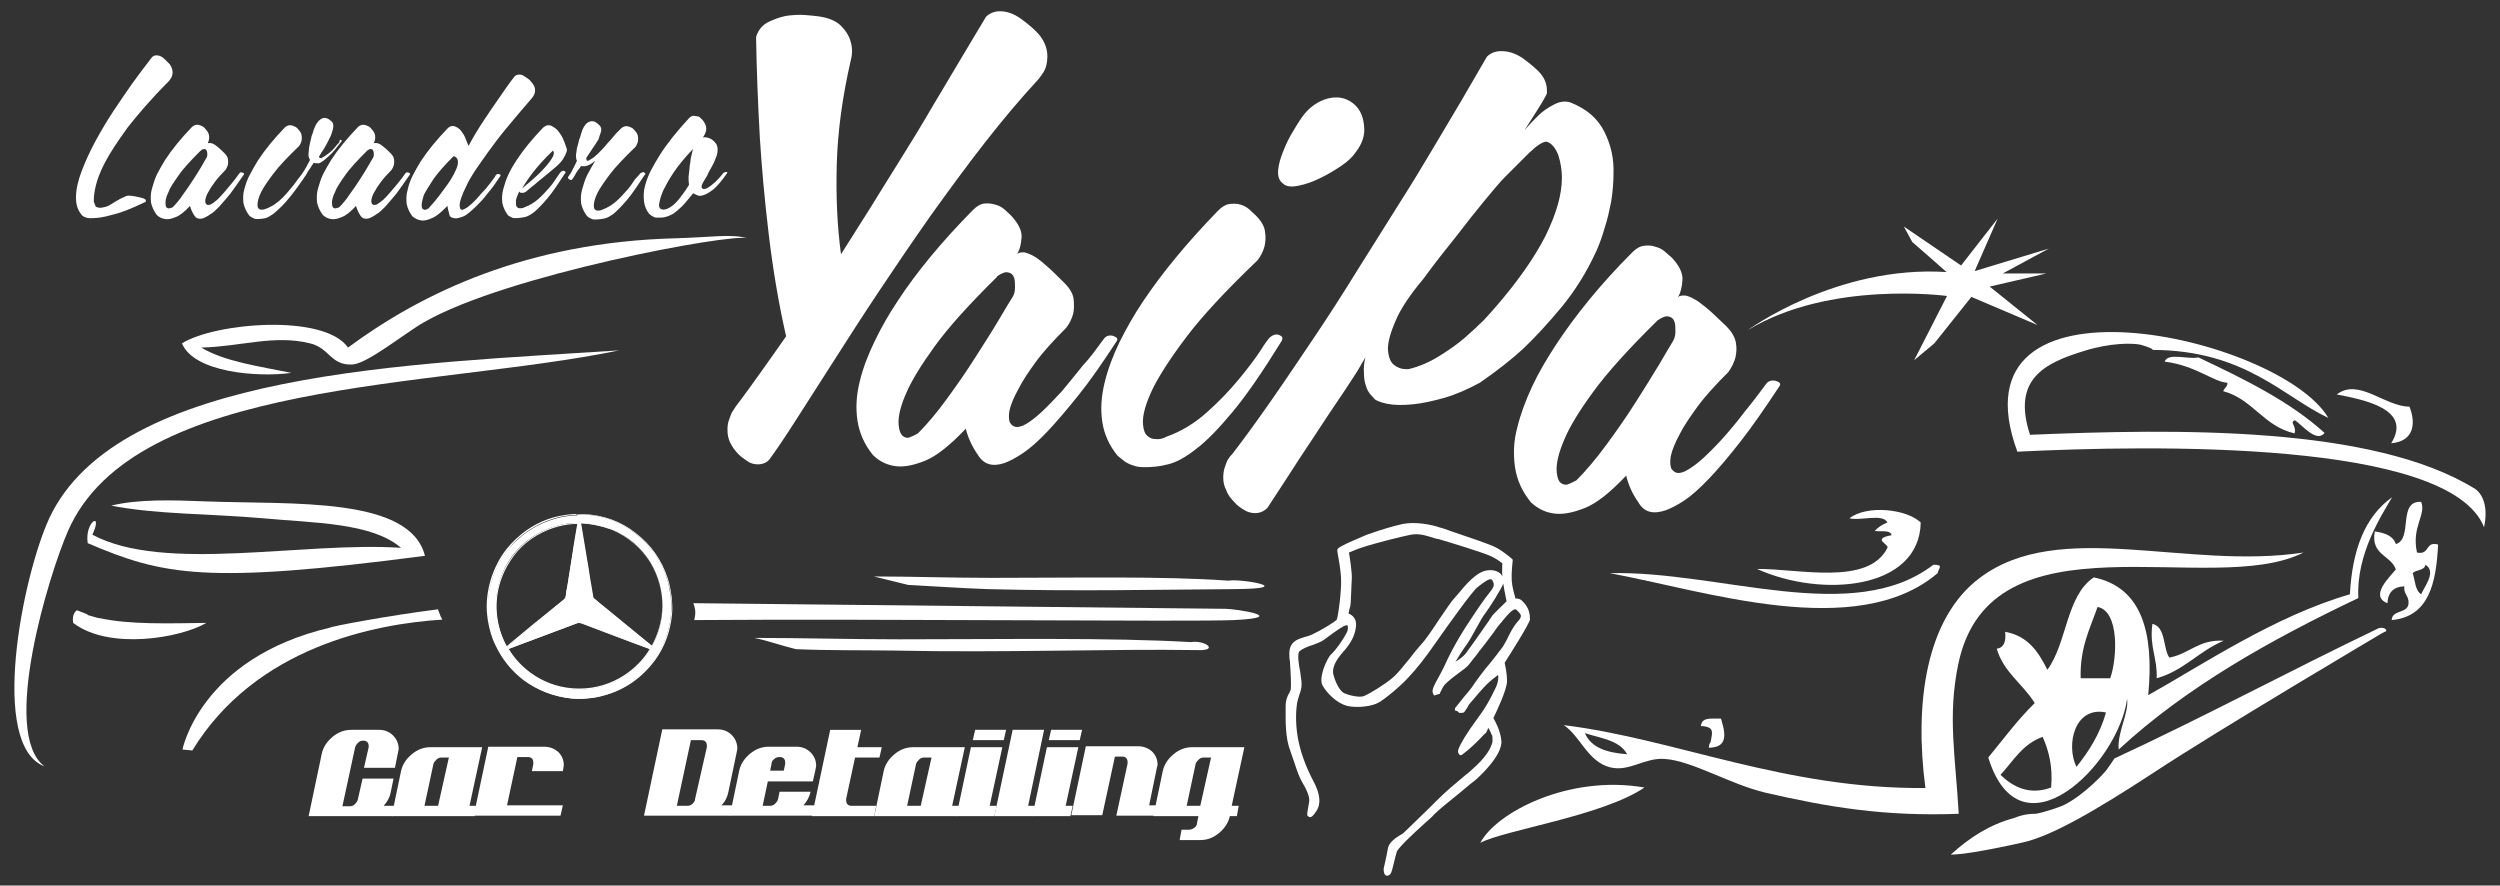
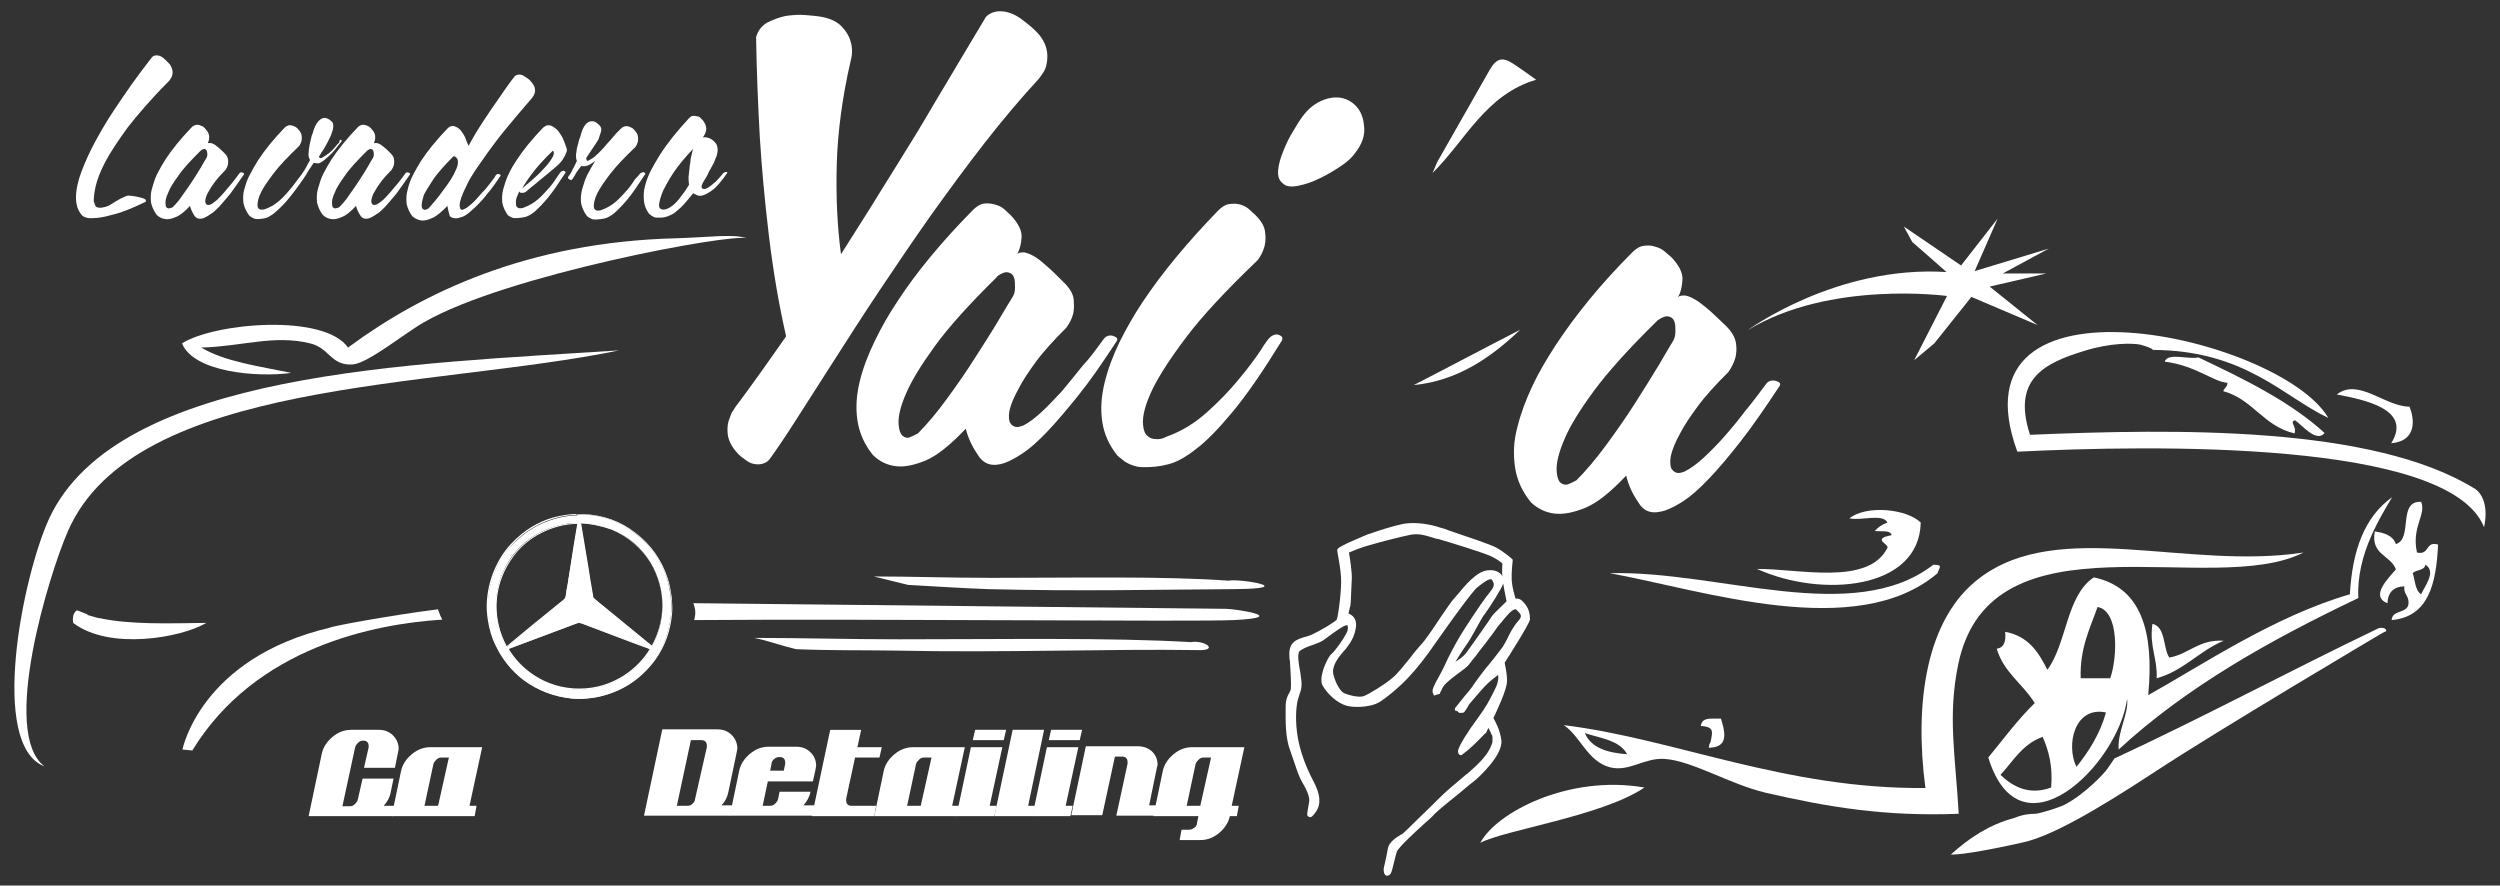
<svg xmlns="http://www.w3.org/2000/svg" id="Capa_2_00000134943664099778631770000018148682806183499439_" x="0px" y="0px" viewBox="0 0 533 188.8" style="enable-background:new 0 0 533 188.8;" xml:space="preserve">
  <rect x="0" y="0" width="533" height="188.8" fill="#333333" stroke="none" />
  <style type="text/css">	.st0{fill:#FFFFFF;}	.st1{fill-rule:evenodd;clip-rule:evenodd;fill:#FFFFFF;}</style>
  <g>
    <g>
      <path class="st0" d="M161.6,99c-0.8,0-1.6-0.2-2.3-0.7s-1.3-0.9-1.8-1.4c-0.9-0.9-1.5-1.8-1.9-2.7c-0.4-0.9-0.5-1.7-0.5-2.6   c0-0.8,0.1-1.5,0.3-2c0.2-0.6,0.4-1.1,0.6-1.6c0.3-0.5,0.6-0.9,0.9-1.4c1.7-2.2,3.4-4.6,5.2-7.1s3.6-5.1,5.5-7.8   c-1.6-7-2.8-14.2-3.7-21.7s-1.5-14.3-1.9-20.6c-0.4-7.3-0.7-14.5-0.8-21.5c0.4-1.4,1.2-2.4,2.4-3.1c1.2-0.6,2.5-1.1,3.9-1.4   c1.4-0.2,2.8-0.3,4.1-0.2s2.3,0.2,3,0.3c2.1,0.3,3.7,1,4.7,2s1.7,2.1,2,3.2c0.4,1.2,0.5,2.6,0.1,4.1c-1.8,7.8-2.8,15.2-3,22.1   c-0.2,7,0.1,13.4,0.9,19.3c2.1-3.3,4.2-6.6,6.2-9.8c2-3.3,4-6.4,5.9-9.5c2.7-4.3,5.2-8.4,7.4-12.2c2.3-3.8,4.2-7.1,5.9-9.9   s3.5-5.9,5.5-9.2c0.8-0.8,1.8-1.2,3-1.2c1.6,0,3.1,0.6,4.6,1.7s2.5,2,3.1,2.6c1.6,1.6,2.4,3.4,2.4,5.3c0,1.4-0.3,2.6-0.9,3.5   c-0.6,0.9-1,1.4-1.1,1.5c-3.7,4-7.5,8.5-11.4,13.5s-7.7,10.2-11.5,15.5c-3.8,5.4-7.4,10.7-11,16.1s-6.8,10.4-9.8,15.1   s-5.7,8.9-8,12.5s-4.2,6.4-5.6,8.3C163.5,98.6,162.6,99,161.6,99z" />
      <path class="st0" d="M235.3,72.3c0.5-0.7,1.2-0.9,2-0.7c0.8,0.3,1.1,0.6,0.8,1.1c-3,4.6-5.7,8.5-8.2,11.6s-4.7,5.7-6.6,7.7   c-2,2.1-3.7,3.6-5.2,4.6s-2.8,1.7-3.9,2.1c-2.6,0.9-4.5,0.3-5.7-1.7c-1.2-1.7-2.1-3.6-2.6-5.6c-3.3,3.5-6.2,5.8-8.6,6.8   c-2.5,1-4.5,1.4-6.2,1.2c-1.9-0.2-3.6-1-5-2.4c-1.8-2.2-2.9-4.7-3.3-7.4c-0.4-2.7-0.2-5.5,0.5-8.3c0.7-2.9,1.8-5.7,3.2-8.6   s3-5.7,4.8-8.4c4.1-6.3,9.5-12.8,16.1-19.5c0.8-0.8,1.6-1.3,2.4-1.4c0.8-0.1,1.6,0,2.3,0.2c0.8,0.2,1.4,0.5,2,1   c0.5,0.5,1,0.9,1.4,1.3c1.6,1.7,2.4,3.3,2.3,4.7c-0.1,1.5-0.4,2.6-0.9,3.5c0.1,0,0.2,0,0.2-0.1c0,0,0.1-0.1,0.2-0.1   c0.3-0.1,0.7-0.1,1.1-0.1c0.4,0.1,1.1,0.3,1.8,0.7c0.8,0.4,1.7,1.1,2.7,2c1.1,0.9,2.4,2.2,4,3.8c1.2,1.2,1.9,2.4,2,3.5   c0.1,1.2,0.1,2.2-0.1,3.1c-0.3,1.1-0.8,2.1-1.5,3c-2.7,2.7-4.9,5.1-6.5,7.3c-1.6,2.2-2.8,4-3.6,5.6c-1,1.8-1.7,3.4-2,4.8   c-0.2,1.3-0.1,2.2,0.2,2.6c0.3,0.5,0.7,0.7,1.1,0.8c0.4,0.1,0.9,0,1.7-0.3c1.2-0.6,2.5-1.6,3.9-2.9s2.8-2.8,4.3-4.4   c1.4-1.7,2.9-3.5,4.4-5.4C232.5,76.2,233.9,74.2,235.3,72.3z M195.7,92.4c2-2,4.1-4.5,6.2-7.4c2.2-3,4.2-5.9,6.1-8.9   c1.9-3,3.6-5.6,5-8s2.4-4,2.9-4.8c0.3-0.5,0.5-1.1,0.5-2c0-0.8,0-1.5-0.2-2.1s-0.6-1-1.2-1.1c-0.6-0.2-1.4,0.1-2.4,0.8l-0.1,0.2   c-5.9,5.8-10.3,10.7-13.2,14.7s-4.9,7.3-6,9.8c-1.3,2.9-1.9,5.3-1.7,7.1c0.1,1.1,0.4,1.8,0.8,2.2c0.5,0.4,0.9,0.5,1.4,0.4   C194.3,93.1,195,92.8,195.7,92.4z" />
      <path class="st0" d="M244,99.6c-1,0-1.8-0.1-2.5-0.4c-0.7-0.2-1.2-0.5-1.7-0.8c-0.5-0.4-1-0.8-1.5-1.2c-1.8-2.2-2.9-4.6-3.3-7.3   c-0.4-2.7-0.2-5.4,0.5-8.3s1.8-5.8,3.2-8.7c1.5-3,3.1-5.8,4.9-8.5c4.2-6.3,9.6-12.8,16.1-19.5c0.8-0.8,1.6-1.3,2.4-1.4   c0.8-0.1,1.6-0.1,2.3,0.1c0.7,0.2,1.3,0.5,1.9,1c0.5,0.5,1,0.9,1.4,1.3c1.2,1.2,1.9,2.4,2,3.5c0.2,1.2,0.1,2.2-0.1,3.1   c-0.3,1.1-0.8,2.1-1.5,3c-6.8,6.5-11.9,12-15.2,16.4c-3.4,4.5-5.7,8.1-7.1,10.9c-1.6,3.3-2.3,5.9-2.1,7.8c0.1,1.1,0.4,1.9,0.9,2.3   c0.5,0.5,1.1,0.7,1.7,0.7c0.7,0.1,1.5,0,2.4-0.5c3.1-1.1,5.9-2.8,8.5-5.1c2.6-2.3,4.8-4.6,6.8-7s3.5-4.4,4.7-6.2   c1.1-1.8,1.9-2.8,2.2-3c0.5-0.4,1-0.5,1.4-0.5c0.5,0.1,0.8,0.3,1,0.5c0.1,0.1,0.1,0.3,0.1,0.5c0,0.1-0.1,0.2-0.1,0.3   c-4,6.5-7.5,11.6-10.5,15.2s-5.6,6.3-7.9,8c-2.3,1.8-4.2,2.8-5.9,3.2C247.1,99.5,245.5,99.6,244,99.6z M289,32.5   c-0.6,0.9-1.6,1.9-3.1,2.9s-3,1.9-4.5,2.6c-1.6,0.8-3.1,1.3-4.6,1.6s-2.6,0.2-3.3-0.5c-0.8-0.6-1.1-1.5-1-2.8s0.5-2.6,1.1-4.1   s1.3-3,2.2-4.4c0.8-1.4,1.6-2.6,2.3-3.5c1.4-1.7,3.1-2.8,5-3.3c2-0.5,3.7-0.2,5.2,0.9s2.3,2.7,2.5,4.8   C291.1,28.8,290.4,30.7,289,32.5z" />
    </g>
    <g>
-       <path class="st0" d="M260.8,101.8c0-0.8,0.1-1.5,0.3-2.1c0.2-0.6,0.4-1.1,0.6-1.6c0.3-0.5,0.7-1,1.1-1.4c2.7-3.5,5.5-7.4,8.5-11.7   c3-4.3,6-8.8,9.1-13.4s6.1-9.3,9-14c3-4.7,5.8-9.3,8.6-13.7c2.8-4.4,5.3-8.5,7.6-12.4c2.3-3.9,4.3-7.2,6-10.1s3.5-6,5.4-9.3   c0.8-0.8,1.8-1.2,3.1-1.2c1.7,0,3.3,0.6,4.8,1.7s2.5,2,3.1,2.6c1.2,1.2,1.8,2.6,1.8,4c0,0.2,0,0.4,0,0.6s-0.2,0.6-0.5,1.1   c-0.3,0.6-0.8,1.4-1.5,2.5s-1.6,2.5-2.8,4.4c1-1.2,2.1-2.3,3.2-3.4c0.9-0.8,1.9-1.5,3.1-2.1c1.1-0.6,2.2-0.8,3.4-0.5   c3.6,1.4,6,3.5,7.4,6.4c1.4,2.8,2,5.7,1.9,8.8c0,2-0.2,4.1-0.5,6c-0.4,2-0.8,3.8-1.3,5.3c-0.5,1.8-1.1,3.5-1.8,5.1   c-2.1,4.6-4.6,8.6-7.5,12.1s-5.6,6.4-8.1,8.8c-2.6,2.4-5.7,4.8-9.3,7.3c-2.6,1.4-5.1,2.5-7.5,3.2c-2.5,0.7-4.7,1.2-6.8,1.4   c-2.1,0.2-3.9,0.2-5.4-0.1c-1.5-0.3-2.5-0.7-3.1-1.3l0.5,0.3c-0.9-0.7-1.6-1.6-1.9-2.6c-0.4-1-0.5-2-0.5-2.9   c-0.1-1.1,0-2.2,0.3-3.4l-1.7,2.9c-1.9,3-4,6.1-6.3,9.5c-2.2,3.4-4.3,6.5-6.2,9.4c-1.9,2.9-4.1,6.4-6.7,10.3   c-0.7,0.7-1.6,1.1-2.6,1.1c-0.8,0-1.6-0.2-2.4-0.7s-1.4-0.9-1.9-1.5c-0.9-0.9-1.6-1.8-1.9-2.8   C260.9,103.5,260.8,102.6,260.8,101.8z M303.5,59.4c-3,3.6-5,6.6-6,9.1c-1.1,2.5-1.6,4.5-1.6,5.9c0.1,1.6,0.5,2.8,1.3,3.4   s1.6,0.9,2.5,0.9h0.6c2.1-0.5,4.3-1.4,6.4-2.7c2.1-1.3,4-2.6,5.6-4s3-2.7,4.1-3.8c1.1-1.2,1.7-1.9,1.9-2.1   c5.1-5.8,8.8-11.1,11.2-15.8c2.3-4.7,3.5-8.8,3.5-12.4c0-1.7-0.3-3.4-0.8-4.9c-0.6-1.5-1.4-2.5-2.5-2.8c-0.8,0-2,0.8-3.7,2.4   c-1.6,1.6-3.3,3.3-5.1,5.1c-1.1,1.1-2.6,2.9-4.5,5.2s-3.8,4.7-5.7,7.2C308.3,53.1,305.9,56.1,303.5,59.4z" />
      <path class="st0" d="M376.5,81.9c0.5-0.7,1.2-0.9,2.1-0.7c0.9,0.3,1.1,0.6,0.8,1.1c-3.1,4.7-5.8,8.6-8.3,11.8   c-2.5,3.2-4.7,5.8-6.7,7.9s-3.8,3.7-5.3,4.7s-2.9,1.7-4,2.1c-2.7,0.9-4.6,0.4-5.8-1.7c-1.2-1.7-2.1-3.6-2.6-5.7   c-3.4,3.6-6.3,5.9-8.8,6.9s-4.6,1.4-6.4,1.2c-1.9-0.2-3.6-1-5.1-2.4c-1.8-2.2-3-4.7-3.4-7.5s-0.3-5.6,0.5-8.5   c0.7-2.9,1.8-5.8,3.2-8.8c1.4-3,3.1-5.8,4.9-8.6c4.2-6.4,9.6-13.1,16.4-19.9c0.8-0.8,1.6-1.3,2.5-1.4c0.8-0.1,1.6-0.1,2.4,0.2   c0.8,0.2,1.4,0.5,2,1s1,0.9,1.5,1.3c1.6,1.7,2.4,3.3,2.3,4.8s-0.4,2.7-0.9,3.6c0.1,0,0.2,0,0.2-0.1s0.1-0.1,0.2-0.1   c0.3-0.1,0.7-0.1,1.1-0.1c0.5,0.1,1.1,0.3,1.8,0.7c0.8,0.4,1.7,1.1,2.8,2c1.1,0.9,2.4,2.2,4.1,3.8c1.2,1.2,1.9,2.4,2.1,3.6   s0.1,2.2-0.1,3.1c-0.3,1.1-0.8,2.1-1.5,3.1c-2.8,2.8-5,5.2-6.6,7.4c-1.6,2.2-2.9,4.1-3.7,5.7c-1,1.8-1.7,3.5-2,4.9   c-0.2,1.3-0.1,2.2,0.2,2.7c0.4,0.5,0.7,0.7,1.1,0.8c0.4,0.1,1,0,1.7-0.3c1.2-0.6,2.6-1.6,4-2.9s2.9-2.8,4.4-4.5s3-3.5,4.5-5.5   C373.6,85.8,375.1,83.8,376.5,81.9z M336.1,102.4c2-2,4.2-4.6,6.4-7.6c2.2-3,4.3-6,6.2-9c1.9-3,3.6-5.7,5.1-8.2   c1.4-2.4,2.4-4.1,2.9-4.9c0.3-0.5,0.5-1.2,0.5-2s0-1.5-0.2-2.1s-0.6-1-1.2-1.1c-0.6-0.2-1.4,0.1-2.4,0.8l-0.2,0.2   c-6,5.9-10.5,10.9-13.5,15s-5,7.4-6.1,10c-1.3,3-1.9,5.4-1.7,7.2c0.1,1.1,0.4,1.9,0.8,2.2c0.5,0.4,0.9,0.5,1.5,0.4   C334.7,103.1,335.4,102.8,336.1,102.4z" />
    </g>
    <g>
      <path class="st0" d="M124.2,109.7c0.1,0,0.2,0,0.3,0c4.1,0.2,7.7,1.5,10.9,4c3.3,2.5,5.6,5.8,6.8,9.7c0.4,1.2,0.6,2.5,0.8,3.8   c0.1,1.2,0.2,2.3,0.1,3.5c-0.3,3.7-1.5,7-3.6,10c-2.8,3.8-6.4,6.4-11,7.6c-1.1,0.3-2.2,0.5-3.4,0.6c-1.1,0.1-2.2,0.1-3.3,0   c-3.7-0.4-7-1.7-10-3.9c-2.6-2-4.6-4.5-6-7.4c-0.8-1.7-1.3-3.4-1.6-5.2c-0.2-1.4-0.3-2.7-0.2-4.1c0.2-2.9,1-5.7,2.4-8.3   c1-1.9,2.3-3.5,3.9-4.9c2.6-2.4,5.7-4,9.2-4.8c1.1-0.2,2.2-0.4,3.2-0.4c0.1,0,0.1,0,0.2,0C123.3,109.7,123.7,109.7,124.2,109.7z    M123.8,111.5c0,0.1,0,0.1,0,0.2c0.1,0.4,0.1,0.7,0.2,1.1c0.2,1.2,0.4,2.5,0.6,3.7s0.4,2.4,0.6,3.6s0.4,2.5,0.6,3.7   s0.4,2.3,0.6,3.5c0,0.1,0.1,0.2,0.2,0.3c0.8,0.6,1.6,1.3,2.3,1.9c3.1,2.6,6.2,5.1,9.4,7.7c0.2,0.2,0.5,0.4,0.7,0.6   c2.7-4.8,3.4-11.8-0.4-18c-2-3.2-4.7-5.5-8.2-6.9C128.3,112.1,126.1,111.6,123.8,111.5z M108,137.9c0.1,0,0.1-0.1,0.2-0.1   c1.9-1.6,3.9-3.2,5.8-4.8c2.1-1.7,4.1-3.4,6.2-5.1c0.2-0.2,0.4-0.4,0.4-0.7c0.1-1,0.3-2.1,0.5-3.1c0.2-1.3,0.4-2.6,0.6-3.9   s0.4-2.6,0.6-3.9c0.2-1.2,0.4-2.4,0.6-3.6c0.1-0.4,0.1-0.7,0.2-1.2c-2.3,0-4.4,0.5-6.4,1.3c-3.4,1.4-6.1,3.6-8.1,6.6   C104.6,125.7,105.2,132.7,108,137.9z M138.7,138.4c-0.1,0-0.2-0.1-0.3-0.1c-4.8-1.8-9.6-3.6-14.3-5.4c-0.4-0.1-0.7-0.2-1.1,0   c-4.8,1.8-9.6,3.6-14.4,5.4c-0.1,0-0.2,0.1-0.2,0.1c2.5,4.5,8.2,8.6,15.2,8.6C130.6,147,136.2,142.8,138.7,138.4z" />
      <path class="st0" d="M123.5,149c-0.6,0-1.2,0-1.8-0.1c-3.7-0.4-7.1-1.7-10.1-3.9c-2.6-2-4.6-4.5-6-7.5c-0.8-1.6-1.3-3.4-1.6-5.3   c-0.2-1.3-0.3-2.7-0.2-4.1c0.2-2.9,1-5.7,2.4-8.3c1-1.9,2.3-3.5,3.9-5c2.6-2.4,5.7-4.1,9.2-4.8c1.1-0.2,2.2-0.4,3.3-0.4h0.1   c0,0,0,0,0.1,0h1.4l0,0h0.1c0.1,0,0.1,0,0.2,0c4.1,0.2,7.8,1.5,11,4c3.3,2.5,5.6,5.8,6.9,9.8c0.4,1.2,0.6,2.5,0.8,3.8   c0.1,1.2,0.2,2.4,0.1,3.5c-0.3,3.7-1.5,7.1-3.6,10c-2.8,3.8-6.5,6.4-11,7.6c-1,0.3-2.2,0.5-3.4,0.6C124.5,149,124,149,123.5,149z    M122.8,109.8L122.8,109.8c-0.1,0-0.2,0-0.2,0c-1.1,0-2.1,0.2-3.2,0.4c-3.4,0.8-6.5,2.4-9.1,4.8c-1.5,1.4-2.8,3.1-3.8,4.9   c-1.4,2.6-2.2,5.3-2.4,8.2c-0.1,1.4,0,2.7,0.2,4.1c0.3,1.8,0.8,3.6,1.6,5.2c1.4,2.9,3.4,5.4,6,7.4c2.9,2.2,6.3,3.5,10,3.9   c1.1,0.1,2.2,0.1,3.3,0c1.2-0.1,2.3-0.3,3.4-0.6c4.5-1.2,8.2-3.8,10.9-7.6c2.1-2.9,3.3-6.2,3.6-9.9c0.1-1.1,0.1-2.2-0.1-3.4   c-0.1-1.3-0.4-2.6-0.8-3.8c-1.3-3.9-3.5-7.2-6.8-9.7c-3.2-2.4-6.9-3.8-10.9-4c-0.1,0-0.1,0-0.2,0c0,0,0,0-0.1,0h-1.4V109.8z    M123.5,147.1c-7.7,0-13-4.7-15.3-8.6l-0.1-0.1l0.2-0.1c0.1,0,0.1,0,0.2-0.1l3.2-1.2c3.7-1.4,7.4-2.8,11.2-4.2   c0.4-0.2,0.7-0.2,1.2,0c3.7,1.4,7.4,2.8,11.1,4.2l3.3,1.2c0.1,0,0.1,0,0.2,0.1l0.2,0.1l-0.1,0.1   C136.5,142.4,131.1,147.1,123.5,147.1L123.5,147.1z M108.5,138.4c2.3,3.9,7.5,8.4,15,8.4l0,0c7.4,0,12.7-4.5,15-8.4   c-0.1,0-0.1-0.1-0.2-0.1l-3.3-1.2c-3.7-1.4-7.4-2.8-11.1-4.2c-0.4-0.1-0.7-0.1-1,0c-3.7,1.4-7.5,2.8-11.2,4.2l-3.2,1.2   C108.5,138.4,108.5,138.4,108.5,138.4z M139,138l-0.4-0.3c-0.2-0.1-0.3-0.2-0.5-0.4l-9.4-7.7c-0.3-0.2-0.6-0.5-0.9-0.7   c-0.5-0.4-0.9-0.8-1.4-1.2c-0.1-0.1-0.2-0.2-0.2-0.4c-0.1-0.8-0.3-1.6-0.4-2.4l-0.2-1.1c-0.1-0.9-0.3-1.8-0.4-2.6l-1.6-9.5v-0.1   v-0.2h0.1c2.3,0.1,4.6,0.6,6.6,1.4c3.5,1.5,6.3,3.8,8.2,7C142.6,126.4,141.4,133.5,139,138L139,138z M123.9,111.6   C123.9,111.7,123.9,111.7,123.9,111.6l1.6,9.6c0.1,0.9,0.3,1.8,0.4,2.6l0.2,1.1c0.1,0.8,0.3,1.6,0.4,2.4c0,0.1,0.1,0.2,0.1,0.2   c0.5,0.4,0.9,0.8,1.4,1.2c0.3,0.2,0.6,0.5,0.9,0.7l9.4,7.7c0.2,0.1,0.3,0.2,0.5,0.4l0.2,0.1c2.4-4.4,3.6-11.3-0.5-17.8   c-1.9-3.1-4.7-5.4-8.1-6.9C128.3,112.2,126.2,111.7,123.9,111.6z M108,138l-0.1-0.1c-3.2-5.9-3-12.8,0.7-18.4c2-3,4.7-5.3,8.1-6.7   c2.1-0.9,4.2-1.3,6.5-1.3h0.1l-0.1,0.5c0,0.3-0.1,0.5-0.1,0.8l-1.9,11.4c0,0.3-0.1,0.6-0.1,0.9c-0.1,0.7-0.3,1.5-0.4,2.2   c-0.1,0.4-0.2,0.6-0.5,0.8c-1.6,1.3-3.2,2.6-4.8,3.9l-1.5,1.2C112,134.8,110,136.4,108,138L108,138L108,138z M123.1,111.7   c-2.2,0-4.3,0.5-6.3,1.3c-3.4,1.4-6.1,3.6-8,6.6c-3.6,5.5-3.9,12.3-0.8,18.1c0,0,0,0,0.1,0c1.9-1.6,3.9-3.2,5.8-4.8l1.5-1.2   c1.6-1.3,3.2-2.6,4.8-3.9c0.2-0.2,0.3-0.3,0.4-0.6c0.1-0.8,0.2-1.5,0.4-2.2c0-0.3,0.1-0.6,0.1-0.9l1.9-11.4c0-0.3,0.1-0.5,0.1-0.8   V111.7z" />
    </g>
    <g>
      <path class="st0" d="M84.8,160.7l-0.6,3h-6.6l1-4.4c0-0.1,0-0.2,0-0.3c0-0.3-0.1-0.6-0.3-0.8c-0.2-0.2-0.5-0.3-0.8-0.3   c-0.4,0-0.8,0.1-1.1,0.4c-0.3,0.3-0.6,0.6-0.7,1.1L73,171.9h1.5c0.4,0,0.8-0.1,1.1-0.4c0.3-0.3,0.6-0.6,0.7-1.1l1-4.4h6.6   l-0.6,2.9c-0.2,1.1-0.7,2-1.5,2.9h2.4l-0.4,2.2h-18l2.8-13.3c0.3-1.4,1.1-2.6,2.3-3.6c1.2-1,2.5-1.5,4-1.5h5.9   c1.2,0,2.2,0.4,3,1.2s1.2,1.8,1.2,2.9C84.9,160,84.9,160.4,84.8,160.7z" />
      <path class="st0" d="M102.8,159.3l-2.7,12.5h1.5l-0.4,2.2H83.5l2-9.6c0.3-1.4,1.1-2.6,2.3-3.6c1.2-1,2.5-1.5,4-1.5L102.8,159.3   L102.8,159.3z M95.7,161.5h-1.5c-0.4,0-0.8,0.1-1.1,0.4c-0.3,0.3-0.6,0.6-0.7,1l-1.9,8.9h2.9L95.7,161.5z" />
-       <path class="st0" d="M120,164.4h-6.6l0.3-1.5c0-0.1,0-0.2,0-0.3c0-0.8-0.4-1.2-1.2-1.2h-2.2l-2.2,10.3H120l-0.5,2.2H101l3.1-14.7   H116c1.2,0,2.2,0.4,3,1.1c0.8,0.8,1.2,1.7,1.2,2.9C120.1,163.7,120.1,164,120,164.4z" />
      <path class="st0" d="M157,160.7l-1.7,8.1c-0.2,1.1-0.7,2.1-1.5,2.9h2.4l-0.5,2.2h-18.4l3.9-18.4H153c1.2,0,2.2,0.4,3,1.2   s1.2,1.8,1.2,2.9C157.1,160,157.1,160.4,157,160.7z M150.7,159.3c0-0.1,0-0.2,0-0.3c0-0.8-0.4-1.2-1.2-1.2h-2.2l-3,14h2.2   c0.4,0,0.8-0.1,1.1-0.4c0.3-0.3,0.6-0.6,0.6-1.1L150.7,159.3z" />
      <path class="st0" d="M173.8,164.4l-0.5,2.2h-9.6l-1.1,5.2h1.5c0.4,0,0.8-0.1,1.1-0.4c0.3-0.3,0.6-0.6,0.7-1.1l0.3-1.5h6.6   c-0.2,1.1-0.8,2.1-1.5,2.9h2.4l-0.4,2.2h-17.7l2-9.6c0.3-1.4,1.1-2.6,2.3-3.6s2.5-1.5,4-1.5h5.9c1.2,0,2.2,0.4,3,1.2   s1.2,1.7,1.2,2.9C173.9,163.7,173.9,164,173.8,164.4z M167.4,162.9c0-0.1,0-0.2,0-0.3c0-0.8-0.4-1.2-1.2-1.2   c-0.4,0-0.8,0.1-1.1,0.4c-0.4,0.3-0.6,0.6-0.6,1l-0.3,1.5h2.9L167.4,162.9z" />
      <path class="st0" d="M188,159.3l-0.5,2.2h-5.2l-1.9,8.8c0,0.1,0,0.2,0,0.3c0,0.8,0.4,1.2,1.2,1.2h5.2l-0.4,2.2h-13.3l3.9-18.4h6.6   l-0.8,3.7H188z" />
      <path class="st0" d="M205.7,159.3l-2.7,12.5h1.5l-0.4,2.2h-17.7l2-9.6c0.3-1.4,1.1-2.6,2.3-3.6s2.5-1.5,4-1.5L205.7,159.3   L205.7,159.3z M198.6,161.5h-1.5c-0.4,0-0.8,0.1-1.1,0.4c-0.3,0.3-0.6,0.6-0.7,1l-1.9,8.9h2.9L198.6,161.5z" />
      <path class="st0" d="M213.7,159.3l-2.7,12.5h1.5L212,174h-8.1l3.1-14.7H213.7z M214.5,155.6l-0.5,2.2h-6.6l0.5-2.2H214.5z" />
      <path class="st0" d="M222.6,155.6l-3.4,16.2h1.5l-0.5,2.2H212l3.9-18.4H222.6z" />
      <path class="st0" d="M229.9,159.3l-2.7,12.5h1.5l-0.5,2.2h-8.1l3.1-14.7H229.9z M230.7,155.6l-0.5,2.2h-6.6l0.5-2.2H230.7z" />
      <path class="st0" d="M246.5,164.4l-0.6,2.9l-0.9,4.4h1.5l-0.4,2.2H238l2.4-11.1c0-0.1,0-0.2,0-0.3c0-0.8-0.4-1.2-1.2-1.2h-1.5   l-2.7,12.5h-6.6l3.1-14.7h11.1c1.2,0,2.2,0.4,3,1.1c0.8,0.8,1.2,1.7,1.2,2.9C246.6,163.7,246.6,164,246.5,164.4z" />
      <path class="st0" d="M265.3,159.3l-2.7,12.5h1.5l-0.4,2.2h-1.5c-0.3,1.4-1.1,2.6-2.3,3.6c-1.2,1-2.5,1.5-4,1.5h-4.4l0.4-2.2h1.5   c0.4,0,0.8-0.1,1.2-0.4c0.4-0.3,0.6-0.6,0.6-1l0.3-1.5h-9.6l2-9.6c0.3-1.4,1.1-2.6,2.3-3.6s2.5-1.5,4-1.5H265.3z M258.2,161.5   h-1.5c-0.4,0-0.8,0.1-1.1,0.4c-0.3,0.3-0.6,0.6-0.7,1l-1.9,8.9h2.9L258.2,161.5z" />
    </g>
    <path class="st1" d="M261.3,129.8c-1.5,0-74.8-0.8-113.5-1.2c0.2,0.4,0.3,0.9,0.4,1.4c0.1,0.7,0,1.4-0.2,2.2  c38.6-0.3,106.4,0.4,115.1,0C275.3,131.6,263.3,129.8,261.3,129.8z" />
    <path class="st1" d="M93.6,130.5c-0.1-0.2-0.2-0.4-0.2-0.6c-11,1.4-23,3.7-23,3.9c-27.7,6.5-31.5,26-31.5,26L41,160  c13.5-22.1,39-27,53.3-27.9C94,131.6,93.8,131.1,93.6,130.5z" />
    <g>
      <path class="st0" d="M17.9,46.2c-0.4-0.2-0.5-0.4-0.5-0.4c-0.4-0.5-0.7-1-0.9-1.6c-0.2-0.6-0.3-1.3-0.3-2.1c0-1.6,0.4-3.5,1.2-5.6   c0.8-2.1,1.8-4.3,3-6.5s2.5-4.4,3.9-6.5s2.7-4,3.9-5.7c1.2-1.7,2.6-3.5,4.2-5.6c0.3-0.3,0.6-0.4,1-0.4c0.6,0,1.2,0.3,1.7,0.8   s0.9,0.9,1.1,1.1c0.4,0.6,0.6,1.2,0.6,1.7c0,0.6-0.2,1.1-0.5,1.5c-0.1,0.2-0.3,0.4-0.4,0.5c-3.7,3.7-6.5,7-8.7,9.8   c-2.1,2.9-3.7,5.3-4.8,7.4c-1.1,2.1-1.7,3.8-2,5.1S20,42,20,42.5V43c0,0.1,0,0.1,0.1,0.2c0.1,0.4,0.2,0.7,0.4,0.9   c0.2,0.1,0.5,0.2,0.8,0.2c0.4,0,0.7-0.1,1.2-0.2c0.4-0.1,0.8-0.3,1.1-0.5c0.3-0.2,0.8-0.5,1.3-0.8c0.2-0.1,0.4-0.2,0.7-0.4   c0.2-0.1,0.7-0.3,1.3-0.6c0.1,0,0.2-0.1,0.5-0.1c0.4,0,1,0.1,1.6,0.2c0.6,0.1,1.2,0.3,1.6,0.4c0.1,0.1,0.3,0.1,0.3,0.2   c0.1,0,0.2,0.1,0.2,0.3s-0.1,0.3-0.2,0.3c-2.9,1.4-5.2,2.3-7,2.7c-1.7,0.5-3.1,0.7-4,0.7h-0.1C18.9,46.6,18.3,46.4,17.9,46.2z" />
      <path class="st0" d="M51,37c0.2-0.3,0.4-0.3,0.7-0.2s0.4,0.2,0.3,0.4c-1.1,1.6-2.1,3-2.9,4.1c-0.9,1.1-1.7,2-2.4,2.8   c-0.7,0.7-1.3,1.3-1.9,1.6c-0.5,0.4-1,0.6-1.4,0.8c-0.9,0.3-1.6,0.1-2-0.6c-0.4-0.6-0.7-1.3-0.9-2c-1.2,1.3-2.2,2.1-3.1,2.4   c-0.9,0.4-1.6,0.5-2.2,0.4c-0.7-0.1-1.3-0.4-1.8-0.9c-0.6-0.8-1-1.7-1.2-2.6c-0.1-1-0.1-2,0.2-3s0.6-2.1,1.1-3.1s1.1-2,1.7-3   c1.5-2.3,3.4-4.6,5.7-7c0.3-0.3,0.6-0.4,0.9-0.5c0.3,0,0.6,0,0.8,0.1c0.3,0.1,0.5,0.2,0.7,0.3c0.2,0.2,0.4,0.3,0.5,0.5   c0.6,0.6,0.8,1.2,0.8,1.7s-0.1,0.9-0.3,1.3h0.1c0,0,0,0,0.1,0s0.2,0,0.4,0s0.4,0.1,0.6,0.2c0.3,0.1,0.6,0.4,1,0.7   c0.4,0.3,0.9,0.8,1.4,1.3c0.4,0.4,0.7,0.9,0.7,1.3c0.1,0.4,0,0.8,0,1.1c-0.1,0.4-0.3,0.8-0.5,1.1c-1,1-1.7,1.8-2.3,2.6   s-1,1.4-1.3,2c-0.4,0.6-0.6,1.2-0.7,1.7c-0.1,0.5,0,0.8,0.1,0.9c0.1,0.2,0.3,0.3,0.4,0.3c0.1,0,0.3,0,0.6-0.1   c0.4-0.2,0.9-0.6,1.4-1c0.5-0.5,1-1,1.5-1.6s1-1.2,1.6-1.9C50,38.4,50.5,37.7,51,37z M36.8,44.2c0.7-0.7,1.5-1.6,2.2-2.7   c0.8-1.1,1.5-2.1,2.2-3.2c0.7-1.1,1.3-2,1.8-2.9s0.8-1.4,1-1.7c0.1-0.2,0.2-0.4,0.2-0.7s0-0.5-0.1-0.8c-0.1-0.2-0.2-0.4-0.4-0.4   c-0.2-0.1-0.5,0-0.9,0.3l-0.1,0.1C40.6,34.3,39,36,38,37.5c-1,1.4-1.8,2.6-2.1,3.5c-0.5,1-0.7,1.9-0.6,2.5c0,0.4,0.1,0.7,0.3,0.8   s0.3,0.2,0.5,0.1C36.3,44.4,36.6,44.3,36.8,44.2z" />
      <path class="st0" d="M72.6,29.8c0,0,0.1,0.1,0.2,0.1c0.1,0.1,0.1,0.2-0.1,0.4c-1,1.3-1.8,2.3-2.5,2.9c-0.7,0.6-1.2,1.1-1.6,1.3   c-0.4,0.3-0.8,0.4-1,0.3c-0.3,0-0.5,0-0.7-0.1c-0.2,0.3-0.5,0.7-0.8,1.2c-0.3,0.4-0.6,0.9-0.8,1.3c-0.3,0.4-0.5,0.8-0.8,1.2   c-0.3,0.3-0.4,0.6-0.5,0.7c-1.2,1.7-2.3,3.1-3.2,4.1s-1.7,1.7-2.4,2.3c-0.7,0.5-1.3,0.9-1.8,1s-1,0.2-1.5,0.2   c-0.4,0-0.7,0-0.9-0.1s-0.4-0.2-0.6-0.3c-0.2-0.1-0.4-0.3-0.5-0.4c-0.6-0.8-1-1.7-1.2-2.6c-0.1-1-0.1-2,0.2-3s0.6-2.1,1.2-3.1   c0.5-1,1.1-2,1.7-3c1.5-2.3,3.4-4.6,5.7-7c0.3-0.3,0.6-0.4,0.9-0.5c0.3,0,0.6,0,0.8,0.1c0.3,0.1,0.5,0.2,0.7,0.3   c0.2,0.2,0.4,0.3,0.5,0.5c0.4,0.4,0.7,0.9,0.7,1.3c0.1,0.4,0,0.8,0,1.1c-0.1,0.4-0.3,0.8-0.5,1.1c-2.4,2.3-4.3,4.3-5.5,5.9   s-2.1,2.9-2.6,3.9c-0.6,1.2-0.8,2.1-0.8,2.8c0,0.4,0.1,0.7,0.3,0.8c0.2,0.2,0.4,0.2,0.6,0.2c0.2,0,0.5,0,0.9-0.2   c0.3-0.1,0.6-0.2,0.9-0.4c0.3-0.1,0.6-0.3,0.9-0.5c0.6-0.4,1.2-0.9,1.8-1.5s1.1-1.2,1.6-1.8s1-1.2,1.4-1.8s0.9-1.1,1.2-1.6   c0.3-0.4,0.5-0.8,0.8-1.3s0.5-1,0.8-1.5c-0.3-0.5-0.4-1-0.3-1.5c0-0.5,0.1-1.1,0.2-1.7c0.1-0.4,0.2-0.8,0.3-1.3   c0.1-0.5,0.2-0.9,0.4-1.3c0.1-0.5,0.3-0.9,0.5-1.4c0.4-0.9,1-1.5,1.6-1.7c0.7-0.2,1.3,0.1,2,0.8c0.3,0.3,0.3,0.8,0.2,1.5   c-0.2,0.7-0.4,1.4-0.8,2.1c-0.3,0.7-0.7,1.3-1,1.9c-0.3,0.5-0.5,0.8-0.6,0.9c-0.1,0.2-0.2,0.3-0.3,0.5c-0.1,0.2-0.2,0.3-0.3,0.5   c0,0.2,0.2,0.3,0.4,0.3c0.1,0,0.2,0,0.3-0.1c0.5-0.3,1-0.6,1.5-1s0.9-0.8,1.2-1.2c0.3-0.4,0.6-0.7,0.9-1   C72.4,29.9,72.5,29.7,72.6,29.8z" />
      <path class="st0" d="M86.4,37c0.2-0.3,0.4-0.3,0.7-0.2c0.3,0.1,0.4,0.2,0.3,0.4c-1.1,1.6-2.1,3-2.9,4.1c-0.9,1.1-1.7,2-2.4,2.8   c-0.7,0.7-1.3,1.3-1.9,1.6c-0.5,0.4-1,0.6-1.4,0.8c-0.9,0.3-1.6,0.1-2-0.6c-0.4-0.6-0.7-1.3-0.9-2c-1.2,1.3-2.2,2.1-3.1,2.4   c-0.9,0.4-1.6,0.5-2.2,0.4c-0.7-0.1-1.3-0.4-1.8-0.9c-0.6-0.8-1-1.7-1.2-2.6c-0.1-1-0.1-2,0.2-3c0.3-1,0.6-2.1,1.1-3.1   s1.1-2,1.7-3c1.5-2.3,3.4-4.6,5.7-7c0.3-0.3,0.6-0.4,0.9-0.5c0.3,0,0.6,0,0.8,0.1c0.3,0.1,0.5,0.2,0.7,0.3   c0.2,0.2,0.4,0.3,0.5,0.5c0.6,0.6,0.8,1.2,0.8,1.7s-0.1,0.9-0.3,1.3h0.1c0,0,0,0,0.1,0s0.2,0,0.4,0c0.2,0,0.4,0.1,0.6,0.2   c0.3,0.1,0.6,0.4,1,0.7c0.4,0.3,0.9,0.8,1.4,1.3c0.4,0.4,0.7,0.9,0.7,1.3c0.1,0.4,0,0.8,0,1.1c-0.1,0.4-0.3,0.8-0.5,1.1   c-1,1-1.7,1.8-2.3,2.6c-0.6,0.8-1,1.4-1.3,2c-0.4,0.6-0.6,1.2-0.7,1.7s0,0.8,0.1,0.9c0.1,0.2,0.3,0.3,0.4,0.3s0.3,0,0.6-0.1   c0.4-0.2,0.9-0.6,1.4-1c0.5-0.5,1-1,1.5-1.6s1-1.2,1.6-1.9C85.4,38.4,85.9,37.7,86.4,37z M72.3,44.2c0.7-0.7,1.5-1.6,2.2-2.7   c0.8-1.1,1.5-2.1,2.2-3.2c0.7-1.1,1.3-2,1.8-2.9s0.8-1.4,1-1.7c0.1-0.2,0.2-0.4,0.2-0.7s0-0.5-0.1-0.8c-0.1-0.2-0.2-0.4-0.4-0.4   c-0.2-0.1-0.5,0-0.9,0.3l-0.1,0.1c-2.1,2.1-3.7,3.8-4.7,5.3c-1,1.4-1.8,2.6-2.1,3.5c-0.5,1-0.7,1.9-0.6,2.5c0,0.4,0.1,0.7,0.3,0.8   c0.2,0.1,0.3,0.2,0.5,0.1C71.8,44.4,72,44.3,72.3,44.2z" />
      <path class="st0" d="M95.4,43.9c-1.3,1.3-2.3,2.2-3.3,2.6c-0.9,0.4-1.7,0.6-2.3,0.5c-0.7-0.1-1.3-0.4-1.9-0.9   c-0.6-0.8-1-1.7-1.2-2.6c-0.1-1-0.1-2,0.2-3c0.2-1,0.6-2.1,1.1-3.1s1.1-2,1.7-3c1.5-2.3,3.4-4.6,5.7-7c0.3-0.3,0.6-0.5,0.9-0.5   c0.3-0.1,0.6,0,0.8,0.1c0.2,0.1,0.5,0.2,0.7,0.4c0.2,0.2,0.4,0.3,0.5,0.5c0.4,0.5,0.7,1,0.9,1.5c0.2,0.5,0.4,1.1,0.7,1.7   c1-1.9,2.1-3.7,3.3-5.5c1.2-1.8,2.2-3.3,3.2-4.7c1.1-1.6,2.2-3.2,3.3-4.6c0.3-0.3,0.6-0.4,1-0.4s0.7,0.1,1,0.3   c0.3,0.2,0.6,0.4,0.9,0.6s0.5,0.4,0.6,0.6c0.4,0.4,0.7,0.9,0.8,1.3c0.1,0.4,0.1,0.8,0,1.1c-0.1,0.4-0.3,0.7-0.5,1   c-2.1,2.4-3.9,4.6-5.5,6.5s-2.9,3.7-4,5.2c-1.1,1.5-2,2.9-2.8,4c-0.7,1.1-1.3,2.1-1.7,3c-1,2-1.5,3.4-1.5,4.2   c0,0.5,0.1,0.8,0.2,0.9c0.2,0.1,0.3,0.2,0.5,0.1c0.2-0.1,0.5-0.2,0.8-0.4c0.8-0.6,1.5-1.2,2.2-2s1.3-1.5,1.9-2.1   c0.6-0.7,1-1.3,1.4-1.8s0.6-0.8,0.6-0.9c0.2-0.3,0.4-0.4,0.5-0.4c0.2,0,0.3,0,0.5,0.1c0.1,0,0.1,0.1,0.1,0.2v0.1   c-1,1.5-1.9,2.8-2.8,3.8c-0.8,1.1-1.6,1.9-2.3,2.6c-0.7,0.7-1.3,1.2-1.8,1.6c-0.5,0.4-1,0.7-1.5,0.8c-1,0.4-1.8,0.3-2.4-0.2   C95.8,45.6,95.5,44.8,95.4,43.9z M89.9,43.8c0,0.4,0.1,0.7,0.3,0.8c0.2,0.1,0.3,0.2,0.5,0.1c0.2,0,0.4-0.1,0.7-0.3   c0.3-0.4,0.8-0.9,1.3-1.5c0.6-0.7,1.1-1.4,1.7-2.2s1.2-1.6,1.7-2.4c0.5-0.8,0.9-1.6,1.2-2.3c0.3-0.7,0.4-1.3,0.3-1.8   s-0.4-0.8-0.9-0.9c-1.9,1.9-3.4,3.6-4.3,4.9c-0.9,1.4-1.6,2.5-2,3.3C90.1,42.4,89.9,43.2,89.9,43.8z" />
      <path class="st0" d="M108.3,45.9c-0.6-0.8-1-1.7-1.2-2.6c-0.1-0.9-0.1-1.9,0.2-3c0.3-1,0.6-2.1,1.1-3.1c0.5-1.1,1.1-2.1,1.7-3   c1.5-2.3,3.4-4.6,5.7-7c0.4-0.3,0.7-0.5,1-0.5s0.6,0,0.9,0.2c0.4,0.2,0.8,0.5,1.2,0.9c0.3,0.4,0.7,0.9,1,1.5s0.6,1.4,0.9,2.3   c0.1,0.3,0.1,0.6-0.1,1c-0.1,0.3-0.3,0.7-0.6,1.2c-0.3,0.5-0.8,1.1-1.5,1.7c-1.1,0.9-2.1,1.8-3,2.5c-0.8,0.6-1.5,1.3-2.2,1.8   c-0.7,0.6-1.1,0.9-1.3,1.1c-0.2,0.1-0.4,0.2-0.5,0.2c-0.2,0-0.3,0-0.5,0s-0.3-0.1-0.4-0.3c-0.2,0.5-0.4,0.9-0.5,1.2   s-0.2,0.6-0.2,0.8c0,0.3,0,0.4,0,0.6c0,0.4,0.1,0.7,0.3,0.8c0.2,0.2,0.4,0.2,0.6,0.2c0.3,0,0.5,0,0.9-0.2c1.1-0.4,2.1-1,3-1.8   s1.7-1.7,2.4-2.5c0.7-0.8,1.2-1.6,1.6-2.2c0.4-0.6,0.7-1,0.8-1.1c0.2-0.1,0.4-0.2,0.5-0.2c0.2,0,0.3,0.1,0.4,0.2   c0,0,0.1,0.1,0.1,0.2c0,0,0,0.1-0.1,0.1c-1.5,2.3-2.7,4.1-3.8,5.4c-1.1,1.3-2,2.2-2.8,2.9c-0.8,0.6-1.5,1-2.1,1.1   s-1.2,0.2-1.7,0.2c-0.4,0-0.7,0-0.9-0.1c-0.2-0.1-0.4-0.2-0.6-0.3C108.7,46.2,108.5,46,108.3,45.9z M117.9,32.1   c-1.9,1.8-3.3,3.4-4.3,4.7s-1.8,2.5-2.3,3.4c0.4-0.4,1.1-0.9,2-1.7s1.7-1.5,2.5-2.4c0.8-0.8,1.4-1.6,1.9-2.4   C118.1,33.1,118.2,32.5,117.9,32.1z" />
      <path class="st0" d="M136.6,36.9c0.2-0.1,0.4-0.2,0.5-0.2c0.2,0,0.3,0.1,0.4,0.2c0,0,0.1,0.1,0.1,0.2c0,0,0,0.1-0.1,0.1   c-1.5,2.3-2.7,4.1-3.8,5.4c-1.1,1.3-2,2.2-2.8,2.9c-0.8,0.6-1.5,1-2.1,1.1s-1.2,0.2-1.7,0.2c-0.4,0-0.7,0-0.9-0.1   c-0.2-0.1-0.4-0.2-0.6-0.3s-0.4-0.3-0.5-0.4c-0.6-0.8-1-1.7-1.2-2.6c-0.1-0.9-0.1-1.9,0.2-3c0.3-1,0.6-2.1,1.1-3.1s1.1-2,1.7-3   c-0.9,0.7-1.5,1-2,1.1s-0.8,0-1,0c-0.4,0.5-0.7,0.9-0.9,1.2c-0.2,0.3-0.3,0.5-0.4,0.7s-0.2,0.3-0.3,0.5c-0.1,0.1-0.2,0.4-0.5,0.6   c-0.1,0-0.3-0.1-0.5-0.2c-0.2-0.2-0.3-0.3-0.1-0.6c0.3-0.4,0.6-0.8,0.8-1.3c0.3-0.5,0.6-1.2,1-2c-0.2-0.4-0.2-0.9-0.2-1.3   c0.1-0.4,0.1-0.9,0.2-1.4c0.1-0.3,0.2-0.7,0.3-1.1c0.1-0.5,0.2-0.9,0.4-1.3c0.1-0.5,0.3-1,0.5-1.6c0.4-0.9,0.9-1.5,1.6-1.7   s1.3,0.1,2,0.8c0.4,0.4,0.5,0.9,0.3,1.5s-0.4,1.1-0.5,1.5c-0.4,0.7-0.9,1.4-1.3,2s-0.8,1.2-1.2,1.8l-0.1,0.1v0.1   c0,0.4,0.1,0.6,0.3,0.6c0.1,0,0.2-0.1,0.4-0.2c0.4-0.2,0.9-0.5,1.4-1c0.6-0.5,1.1-1.1,1.7-1.7c0.5-0.6,1-1.2,1.4-1.6   c0.4-0.5,0.8-0.9,1.1-1.3c0.4-0.4,0.8-0.8,1.1-1.1c0.3-0.3,0.6-0.4,0.9-0.5c0.3,0,0.6,0,0.8,0.1c0.3,0.1,0.5,0.2,0.7,0.3   c0.2,0.2,0.4,0.3,0.5,0.5c0.4,0.4,0.7,0.9,0.7,1.3c0.1,0.4,0,0.8,0,1.1c-0.1,0.4-0.3,0.8-0.5,1.1c-2.4,2.3-4.3,4.3-5.5,5.9   s-2.1,2.9-2.6,3.9c-0.6,1.2-0.8,2.1-0.8,2.8c0,0.4,0.1,0.7,0.3,0.8c0.2,0.2,0.4,0.2,0.6,0.2s0.5,0,0.9-0.2c1.1-0.4,2.1-1,3-1.8   s1.7-1.7,2.4-2.5s1.2-1.6,1.6-2.2C136.3,37.3,136.5,36.9,136.6,36.9z" />
      <path class="st0" d="M155,36.7c-0.3-0.1-0.5,0-0.8,0.2c-0.6,0.8-1.2,1.4-1.7,1.9c-0.5,0.4-0.9,0.8-1.4,1.1c-0.4,0.3-0.8,0.4-1,0.4   s-0.4-0.1-0.5-0.3s0-0.6,0.4-1.3c0.1-0.2,0.3-0.5,0.5-0.8s0.4-0.7,0.6-1.2c0.3-0.5,0.6-1.1,1.1-2c0.2-0.5,0.4-1,0.6-1.5   c0.1-0.4,0.2-0.8,0.2-1.3c0-0.4-0.1-0.9-0.3-1.2c-0.4-0.6-0.9-1-1.4-1.2s-1-0.3-1.5-0.2l0.1-0.1l0.1-0.1c0.2-0.3,0.4-0.7,0.5-1.1   c0.1-0.3,0.1-0.7,0-1.1s-0.3-0.8-0.7-1.3c-0.1-0.1-0.3-0.3-0.5-0.5s-0.4-0.3-0.7-0.3c-0.3-0.1-0.5-0.1-0.8-0.1s-0.6,0.2-0.9,0.5   c-2.5,2.7-4.6,5.3-6.2,7.8c-0.7,1.1-1.3,2.2-1.9,3.3c-0.6,1.1-1,2.3-1.3,3.4c-0.3,1.1-0.3,2.2-0.2,3.2s0.5,1.9,1.1,2.7   c0.2,0.1,0.4,0.3,0.5,0.4c0.2,0.1,0.4,0.2,0.6,0.3c0.2,0.1,0.5,0.1,0.9,0.1s0.9,0,1.3-0.1c0.5-0.1,1-0.3,1.6-0.6s1.2-0.9,2-1.6   c0.7-0.7,1.5-1.7,2.5-2.9c0.1,0.1,0.4,0.2,0.8,0.4c0.4,0.2,0.8,0.2,1.4,0c0.6-0.2,1.3-0.6,2.2-1.3c0.8-0.7,1.8-1.9,2.9-3.5   C155.3,37,155.2,36.9,155,36.7z M147.8,31.7c0,0.1,0,0.2-0.1,0.2c-0.1,0.4-0.2,0.9-0.3,1.3c-0.1,0.4-0.2,0.8-0.2,1.3   c-0.1,0.5-0.2,1-0.2,1.4c-0.1,0.6-0.1,1.2-0.2,1.8c0,0.6,0,1.1,0.1,1.7c-0.6,1-1.3,2-2.1,3s-1.6,1.7-2.5,2.1   c-0.3,0.1-0.6,0.2-0.9,0.2c-0.2,0-0.4-0.1-0.6-0.2c-0.2-0.2-0.3-0.4-0.3-0.8c0.1-0.9,0.4-1.9,0.9-3.1c0.5-1,1.2-2.3,2.2-3.8   S146,33.6,147.8,31.7C147.8,31.6,147.8,31.7,147.8,31.7z" />
    </g>
    <g>
      <path class="st1" d="M42.9,74.1c5,3,12.4,4,19.2,5.4c-7.2,1-20.8-0.1-23.3-6.3c7-4.4,30.3-6.4,35.4,0.9   c15.8-11.7,38.3-22.5,69.9-23.3c7.3-0.2,12-1,15.2,0c-3.4-1.1-51.4,7.8-68.9,17.9c-3.9,2.2-12,8.8-15.2,9   c-4.7,0.3-4.9-3.5-9.1-4.5C58.4,71.3,51.4,73.9,42.9,74.1z" />
    </g>
    <g>
      <path class="st1" d="M132,74.7c-39.6,8.2-103.3,6-117.5,38.5c-4,9.1-14.5,43.1-5,50.2c-11.9-4.5-4.7-40.5,1-52.9   C25.2,79,88.3,77.6,132,74.7z" />
    </g>
    <g>
-       <path class="st1" d="M85.5,116.8c-6.2-5.4-18.7-5.3-29.4-6.3c-11.3-1-22.7-0.8-32.4-2.7c5.8-1.4,12.8-1.2,20.3-0.9   c18.3,0.7,43.4-1.1,46.6,11.6c-46.6,6.1-55.8,4.2-71.9-2.7c-0.7-4.6,3.4-7,1-1.8C35,122.2,64.6,115.4,85.5,116.8z" />
-     </g>
+       </g>
    <g>
      <path class="st1" d="M21.3,131.8h-0.1c-0.2,0-0.3-0.1-0.5-0.1c-0.7-0.2-1.4-0.4-2.1-0.6c0,0,0,0,0.1-0.1c-0.8-0.3-1.5-0.6-2.3-0.9   c-0.7,0.5-1,1.4-0.8,2.7c7.7,5.9,23,3.2,28.4,0C36,132.9,27.8,133.2,21.3,131.8z" />
    </g>
    <g>
      <path class="st1" d="M253.9,136.9c-17.2-1-39.7-0.6-62.1-0.6c-10.6,0-21.1-0.3-31-0.3c3,0.6,5.9,1.7,8.9,2.4   c7,0.3,14,0.2,20.9,0.3c23.6,0.5,46.4-0.4,64.6-0.1C260.1,138.8,256.9,136.4,253.9,136.9z" />
    </g>
    <g>
      <path class="st1" d="M261.9,123.8c-14-1-32.2-0.6-50.5-0.6c-8.6,0-17.1-0.3-25.1-0.3c2.4,0.6,4.8,1.2,7.3,1.8   c5.7,0.3,11.3,0.7,17,0.9c19.2,0.5,36.1,0.1,52.6,0C277.1,125.5,264.4,123.3,261.9,123.8z" />
    </g>
    <path class="st0" d="M325.5,129.3c-0.3-0.5-1-1.4-1.6-1.6c-0.3-0.1-0.6-0.1-0.8-0.1c-0.2-0.7-0.7-2.4-0.8-3.8  c-0.1-1.8,0.2-4.2,0.2-4.2v-0.3l-0.2-0.2c-0.1-0.1-2-1.7-3.4-2.4c-1.1-0.6-6.1-2.3-9.4-3.4c-1.1-0.4-1.9-0.7-2.4-0.8  c-2-0.7-5.3-1.3-8-0.8c-2.3,0.5-5.1,1.4-6.5,1.9c-0.3,0.1-0.5,0.2-0.6,0.2c-0.4,0.1-2,0.8-3.6,1.5c-0.9,0.4-1.6,0.7-2.1,1  c-1,0.5-1.2,0.7-1.2,1.1c0,0.2,0.1,0.5,0.2,1.2c0.2,1.1,0.5,2.8,0.6,4.4c0.2,2.6-0.6,8.4-0.9,9.1c-0.4,0.5-3.2,2.2-5.3,3.2  c-0.5,0.2-1,0.4-1.5,0.5c-1.6,0.5-3.5,1-3.3,4c0,0.3,0,0.7,0.1,1c0.2,2.8,0.3,5.5,0.2,6.2c-0.1,0.2-0.2,0.5-0.3,0.7  c-0.4,0.6-0.8,1.5-0.8,3c0,0.2,0,0.4,0,0.7c0,2.2-0.1,5.9,1,8.7c0.4,1.1,0.7,2,1,2.9c0.5,1.5,0.9,2.7,1.6,3.9  c1.1,1.8,1.6,3.3,1.4,4.1c-0.2,1.1-0.4,2.4-0.4,2.5v0.1v0.1c0,0.2,0.2,0.4,0.5,0.5c0.4,0.1,0.8-0.3,1.4-1.2  c1.1-1.6,0.9-3.7-0.6-6.5c-1.7-3.2-2.8-6.4-3.3-9.2c-0.6-3.4-0.4-6.6,0-8.1c0.2-0.6,0.3-1,0.4-1.3c0.2-0.6,0.4-1,0.4-2.2  c0-0.6-0.2-1.5-0.3-2.5c-0.3-1.5-0.7-3.9-0.1-4.4s1.8-1,2.8-1.3c0.7-0.3,1.4-0.5,1.9-0.8c0.4-0.2,1-0.7,1.7-1.2  c1.1-0.8,3-2.2,3.6-2.2c0.1,0,0.2,0,0.2,0.1c0.1,0.2,0.2,0.9-0.3,1.7c-0.6,1.2-2.2,3.5-3.1,4.3c-0.6,0.5-1.2,1.8-1.7,3.1  c-0.3,1-0.8,2.7-0.2,3.7c1,1.7,3,3.7,5.2,4.3c2.2,0.5,5.3,0.1,6.7-0.7c1.3-0.7,4.7-3.5,6.4-5.4c1.6-1.7,3.5-4,6.1-7.8  c2.8-4,7.7-10.8,8.6-11.4c0.1-0.1,0.3-0.2,0.5-0.4c0.7-0.5,1.8-1.4,2.4-1.3c0.1,0,0.2,0.1,0.3,0.3c0.6,1,0.2,1.5-0.9,2.9  c-0.1,0.1-0.2,0.3-0.4,0.5c-1.3,1.7-4.8,7-5.6,8.4c-0.9,1.5-2.4,4.2-3.4,6.5c-0.4,0.8-0.8,1.6-1.2,2.3c-0.9,1.6-1.5,2.7-1.2,3.4  c0.1,0.2,0.2,0.3,0.2,0.5l0,0l0,0c0.4-0.1,0.9-0.3,1.3-0.4c0-0.3,0.2-0.5,0.3-0.7c0.2-0.5,0.5-1.1,1.2-1.7c1.1-1,2.1-1.7,2.9-2.3  c0.7-0.5,1.2-0.9,1.5-1.2c0.4-0.4,1-1.3,1.7-2.1c0.6-0.8,1.1-1.5,1.6-2.1c0.6-0.7,1.4-1.9,2.2-2.9c0.6-0.9,1.2-1.7,1.5-2  c0.1-0.1,0.3-0.3,0.5-0.6c0.6-0.7,1.9-2.4,2.7-2.4c0.1,0,0.1,0,0.2,0.1c1,1,1.4,1.3,0.3,2.5c-0.9,1-1.7,2.5-2.3,3.8  c-0.4,0.7-0.7,1.3-0.9,1.6c-0.2,0.2-0.4,0.6-0.7,0.9c-0.7,1-1.8,2.3-2.1,2.7c-0.6,0.6-3.3,4.2-3.7,4.9c-0.2,0.3-0.9,1.2-1.7,2.1  c-1.1,1.4-1.7,2.1-2,2.5v0.1c0,0.1,0,0.2,0,0.4l0,0c0.4,0,0.7,0.2,0.9,0.5c0.3,0,0.7,0,1-0.1c0.2-0.2,0.4-0.5,0.5-0.7  c0,0,0-0.1,0.1-0.1c0.2-0.4,0.4-0.7,0.5-0.9c0.9-1.1,3.4-4,4-4.5c0.4-0.4,1.5-1.3,2.2-1.8c0.1,0.5,0.1,1.4-0.5,2.7  c-1.2,2.5-2.1,4.2-3.9,6.6c-0.9,1.2-2,2.8-2.8,4.1c-1.5,2.5-1.4,2.9-1.3,3.2s0.3,0.5,0.5,0.5c0.1,0,0.2,0,0.2,0  c1.8-1.3,3.4-2.9,4.9-4.5c0.1-0.1,0.2-0.2,0.3-0.2c0.2-0.4,0.4-0.8,0.5-1.1c0.3,0.4,0.5,0.9,0.7,1.4c0.2,0.2,0.2,0.5,0.2,0.8  s0,0.5,0,0.8c-0.4,1.4-1.2,3.1-4.5,6c-0.4,0.4-0.8,0.7-1.2,1c-2.5,2.1-4.2,3.5-6.2,5.5c-0.4,0.4-0.8,0.8-1.3,1.3  c-2.2,2.1-5.4,5.3-5.9,5.7c-0.1,0.1-0.3,0.2-0.5,0.3c-1,0.6-2.5,1.6-2.7,2.9c-0.2,1.3-0.9,4.3-0.9,4.3l0,0l0,0  c0,1.3,0.4,1.4,0.6,1.5c0,0,0.1,0,0.2,0c0.2,0,0.4-0.1,0.6-0.3l0,0c0.3-0.4,0.5-1.2,0.8-2.5c0.2-0.8,0.4-1.7,0.6-2.3  c0.4-1,4-4.3,6.1-6.2c0.8-0.7,1.5-1.3,1.9-1.8c1-1,3.5-3,5.6-4.7c1.3-1.1,2.5-2.1,3.3-2.7c0.2-0.2,5.7-5,5.4-8.3  c-0.2-2.1-1.3-4.1-1.7-4.8c0.6-1.3,2.9-6,2.9-7.9c0-1.7-0.4-3.4-0.5-3.9c0.9-1.4,5.1-8,5.4-9.2  C326.2,130.8,325.9,129.9,325.5,129.3z M317.1,121.6c-2.4,0.3-4.8,3.3-6.3,5.1c-0.3,0.3-0.5,0.6-0.7,0.8c-0.6,0.6-1.7,2.3-3.1,4.3  c-1.5,2.3-3.2,4.8-4.1,5.7c-0.6,0.7-1.4,1.6-2.2,2.7c-1.3,1.6-2.8,3.5-3.8,4.3c-1.6,1.4-4.9,3.4-6.1,3.9c-1,0.4-3.3-0.2-4.2-0.6  c-0.7-0.3-1.7-1.7-2.3-3.9c-0.5-1.9,1.1-3.8,2.2-5.1c0.1-0.1,0.2-0.2,0.3-0.3c1-1.3,2-2.6,2.3-4.9c0.2-1.7-0.8-2.5-1.6-2.8  c0.1-0.4,0.2-1,0.3-1.3c0.2-0.4,0.2-1.7,0.3-3.8c0-0.9,0.1-1.7,0.1-2.2c0.1-1.3-0.4-4.5-0.6-5.7c0.7-0.3,2.1-0.9,3.8-1.4  c2.3-0.7,7.3-2,9.4-2.4c1.7-0.3,3,0.1,4.9,0.7c0.2,0.1,0.5,0.1,0.7,0.2h0.2c2.4,0.7,9.6,2.9,11.3,3.7c1.3,0.6,2,1.2,2.4,1.5  c0,0.5-0.1,1.6,0,2.8c-0.1-0.2-0.2-0.4-0.3-0.5C319.5,121.9,318.6,121.4,317.1,121.6z M318.2,131.2L318.2,131.2  c-0.1,0.1-0.4,0.6-0.8,1.2c-1.4,2-3.9,5.6-4.8,6.8c-0.7,0.9-1.7,1.5-2.3,1.9c0.3-0.5,1.5-2.5,2.4-3.7c0.5-0.7,1.2-1.9,1.9-3.2  c0.8-1.4,1.5-2.8,2.1-3.5c0.9-1.2,3.5-5.3,3.8-6.3c0.2,1.5,0.6,3.2,0.7,3.8C320.5,128.9,318.6,130.7,318.2,131.2z" />
    <g>
      <path class="st1" d="M315.6,179.7c3.4-6.5,18.9-14.6,35-11.8C341.6,174,320.5,177,315.6,179.7z" />
    </g>
    <g>
      <path class="st0" d="M509.8,94.5c4.9-0.4,5.3-4.3,3.9-7.8c-5.2,0-10.9-6.2-15.5-2.6C503.9,85.2,514.4,87.2,509.8,94.5z" />
      <path class="st0" d="M374.6,121.3c13.7,6.2,34.6,4.5,34.9-9.9c-3-2.9-11.5-3.8-15.2-0.9c2.4,0.6,7.1-1.1,8.1,0.9   c-1.1,0.4-2,1-2.7,1.8c1.3,0.2,3.3-0.3,3.6,0.9c-4.4,0.8-0.5,1.9-0.9,2.7C398.3,125,383.3,121.2,374.6,121.3z" />
      <path class="st0" d="M417.5,141.6c6.9-33.2,54.1-13.9,73.6-23.8c-24.9,3.8-52-7.4-69,5.4c-11.5,8.6-14,26.7-11.6,44.8   c-29.9,0.3-53.4-10.5-77.1-13.4c3.5,2.3,5.1,7.8,9.9,9c4.1,1,7.3-2.1,11.6-1.8c5.9,0.4,13.9,5.4,21.5,7.2   c13.4,3.1,25.5,5.1,41.2,4.5C416.9,161.2,415.2,152.7,417.5,141.6z M337.9,156.3c3.3,1.1,7.4,1.5,9,4.5   C342.6,160.5,339.2,159.4,337.9,156.3z" />
      <path class="st0" d="M413.1,122.2c0.2-1.1,1.4-1.8-0.9-1.8c-17.2,13.2-45.6,1.2-69,1.8C363.4,125.9,395.8,136.9,413.1,122.2z" />
      <path class="st0" d="M474.1,136.6c-5.4-0.3-7.3,2.8-11.6,3.6c-1.4-2.1-0.7-6.5-3.6-7.2c-0.7,4.9,1.1,7.3,0.9,11.6   C465.6,143,468.8,138.8,474.1,136.6z" />
      <path class="st0" d="M364.4,158.9l-0.1,0.5h0.5c1.1-0.1,1.9-0.4,2.4-1.1c0.8-1.2,0.3-3.1-0.2-4.8l-0.1-0.3h-0.3   c-0.3,0-0.7,0-1.1,0c-1.2,0-2.5,0-2.8,1.2l-0.1,0.4h0.4c0.9,0.1,1.5,0.3,1.8,0.7c0.4,0.6,0.1,1.6-0.1,2.7   C364.5,158.5,364.4,158.7,364.4,158.9z" />
      <path class="st0" d="M527.8,104.3c-21.8-13.6-64-12.9-95-11.6c-3.9-11.9,3.1-15.3,11.6-17.9c5.4-1.7,10.2-1.7,12-1.3   c0.1,0,2,0.6,2.4,0.9c0.1,0.1,0.1,0.1,0.2,0.2c19.7,0.1,27.8,10,37.4,14.5c-10.3-17.5-81.2-33.4-66.3,7.2   c28.4-1.4,92.1-2.6,99.5,16.1C530.5,108.2,529.4,105.5,527.8,104.3z" />
      <path class="st0" d="M489.3,89.6c1.5,1,4.6,4.9,6.3,2.7c-7.5-6.8-17.2-11.5-26.9-16.1c-2.1,0.5-6.5-1.1-7.2,0.9   c6.6,0.8,10.5,4.4,13.4,4.5c0,0.9-0.7,1.1-0.9,1.8c6.3,1.7,8.6,7.5,15.2,9C489.7,90.8,488,90,489.3,89.6z" />
      <path class="st0" d="M501,126.7c-16.2,4.7-31.5,15.1-43,21.5c1.3-13.6-1.5-23-11.6-25.1c-5.9,3.9-5.7,14-9.9,19.7   c-1.9-3.8-4.1-7.2-9-8.1c0.2,2-0.2,3.4-1.8,3.6c1.5,5.1,5.6,7.5,8.1,11.6c-3.6,3.5-6.7,7.7-9.9,11.6c6.8,22.1,27.7,1.5,29.6-12.5   c0.4,3.1-2.1,7-1.8,10.8c14.4-13.3,32.2-23.3,51.1-32.3c-0.5-9.4,5-17.7,7.2-21.5C504.1,110.2,501.5,117.4,501,126.7z    M437.3,167.9c-4.6,1.7-8.1-0.1-10.8-2.7c2.7-2.9,4.7-6.6,9-8.1C436.8,160.1,437.7,163.4,437.3,167.9z M442.7,163.5   c-2.3-4.7-0.4-13,6.3-11.6C447.7,156.5,445.4,160.1,442.7,163.5z M449.9,144.6c-2.1,0-4.2,0-6.3,0c-0.2-6.5,2-10.6,3.6-15.2   C451.9,130.3,451.4,140.4,449.9,144.6z" />
      <path class="st0" d="M515.3,117.8c-1.2-5.5,2-8,0.9-10.8c-5.1-0.3-1.7,7.9-5.4,9c-0.6-1.8-2.4-2.4-4.5-2.7c-0.9,5.1,3.4,5,4.5,8.1   c-1.3,1.6-5.7,5.7-1.8,7.2c0.1-2.3,1.3-3.5,3.6-3.6c-0.2,1.7,1,2,0.9,3.6c-0.1,2.3-3.5,1.3-3.6,3.6c7.9-0.7,9.5-7.8,9.9-16.1   C517,115.3,518.1,118.4,515.3,117.8z M516.2,126.7c-1.3-0.8-1.3-2.9-1.8-4.5c0.7-0.8,2.5-0.5,2.7-1.8   C519.6,121.9,516.7,125.3,516.2,126.7z" />
      <path class="st0" d="M372.6,70.4c17.5-10.7,42.5-7.3,42.5-7.3l-7,13.7l4.3-3.6l7.9-9.9l14.1,6l-10.2-8.2l12.1-2.8H427l9.8-5.3   L421,57.8l4.9-11.2l-7.8,10l-12.2-8.3l1.8,3.3c0,0,7,6.1,7.3,6.4l0,0l0,0C391.5,56.5,372.6,70.4,372.6,70.4z" />
      <path class="st0" d="M507.2,133.9c-19,9.1-37.2,18.9-56.4,27.8c-0.6,0.9-1.2,1.8-1.8,2.6c-0.3,0.4-4.4,5-8.9,7.3   c-1.2,0.6-5.1,1.8-6.1,1.9c-1.2,0-2.6,0.1-4.6,0.9l0,0c-5.2,1.4-9.4,4.1-13.5,7.8c0.9,0,1.7-0.1,2.7-0.2l0,0l0,0   c0.7-0.1,1.4-0.2,2.1-0.3c2.5-0.4,6.7-1.2,10.6-2.1c5.9-1.3,15.1-6.5,28.2-15.1c13.2-8.7,48-29.3,48-29.3c0.3-0.2,0.6-0.3,0.9-0.5   C509.1,134.7,508.8,133.6,507.2,133.9z" />
    </g>
    <g>
      <path class="st0" d="M327.5,17c-10.8,3.2-15,12.9-22.1,19.9c0.4-0.8,0.7-1.7,1.1-2.5c3.7-6.5,7.4-13,11.1-19.5   c1.5-2.6,2.8-2.8,5.2-1.2C324.3,14.7,325.7,15.7,327.5,17z" />
      <path class="st0" d="M301.4,82.1c7.6-3.9,15.1-7.9,22.7-11.8C317.7,76.4,310.6,81.2,301.4,82.1z" />
-       <path class="st0" d="M355.4,57.8c-6.4,1.1-9.6,6.1-13.8,9.6c-0.2-0.2-0.3-0.3-0.5-0.5c3-3.8,6-7.7,9.2-11.5   c0.4-0.4,1.7-0.4,2.4-0.1C353.5,55.7,354.1,56.6,355.4,57.8z" />
      <path class="st0" d="M361,102.7c-2.4,1-4.8,2.4-7.3,3c-2.2,0.5-2.8-1.4-3.1-3.4c3.5,2.8,6.8,0.2,10.1-0.3   C360.9,102.2,360.9,102.4,361,102.7z" />
    </g>
  </g>
</svg>